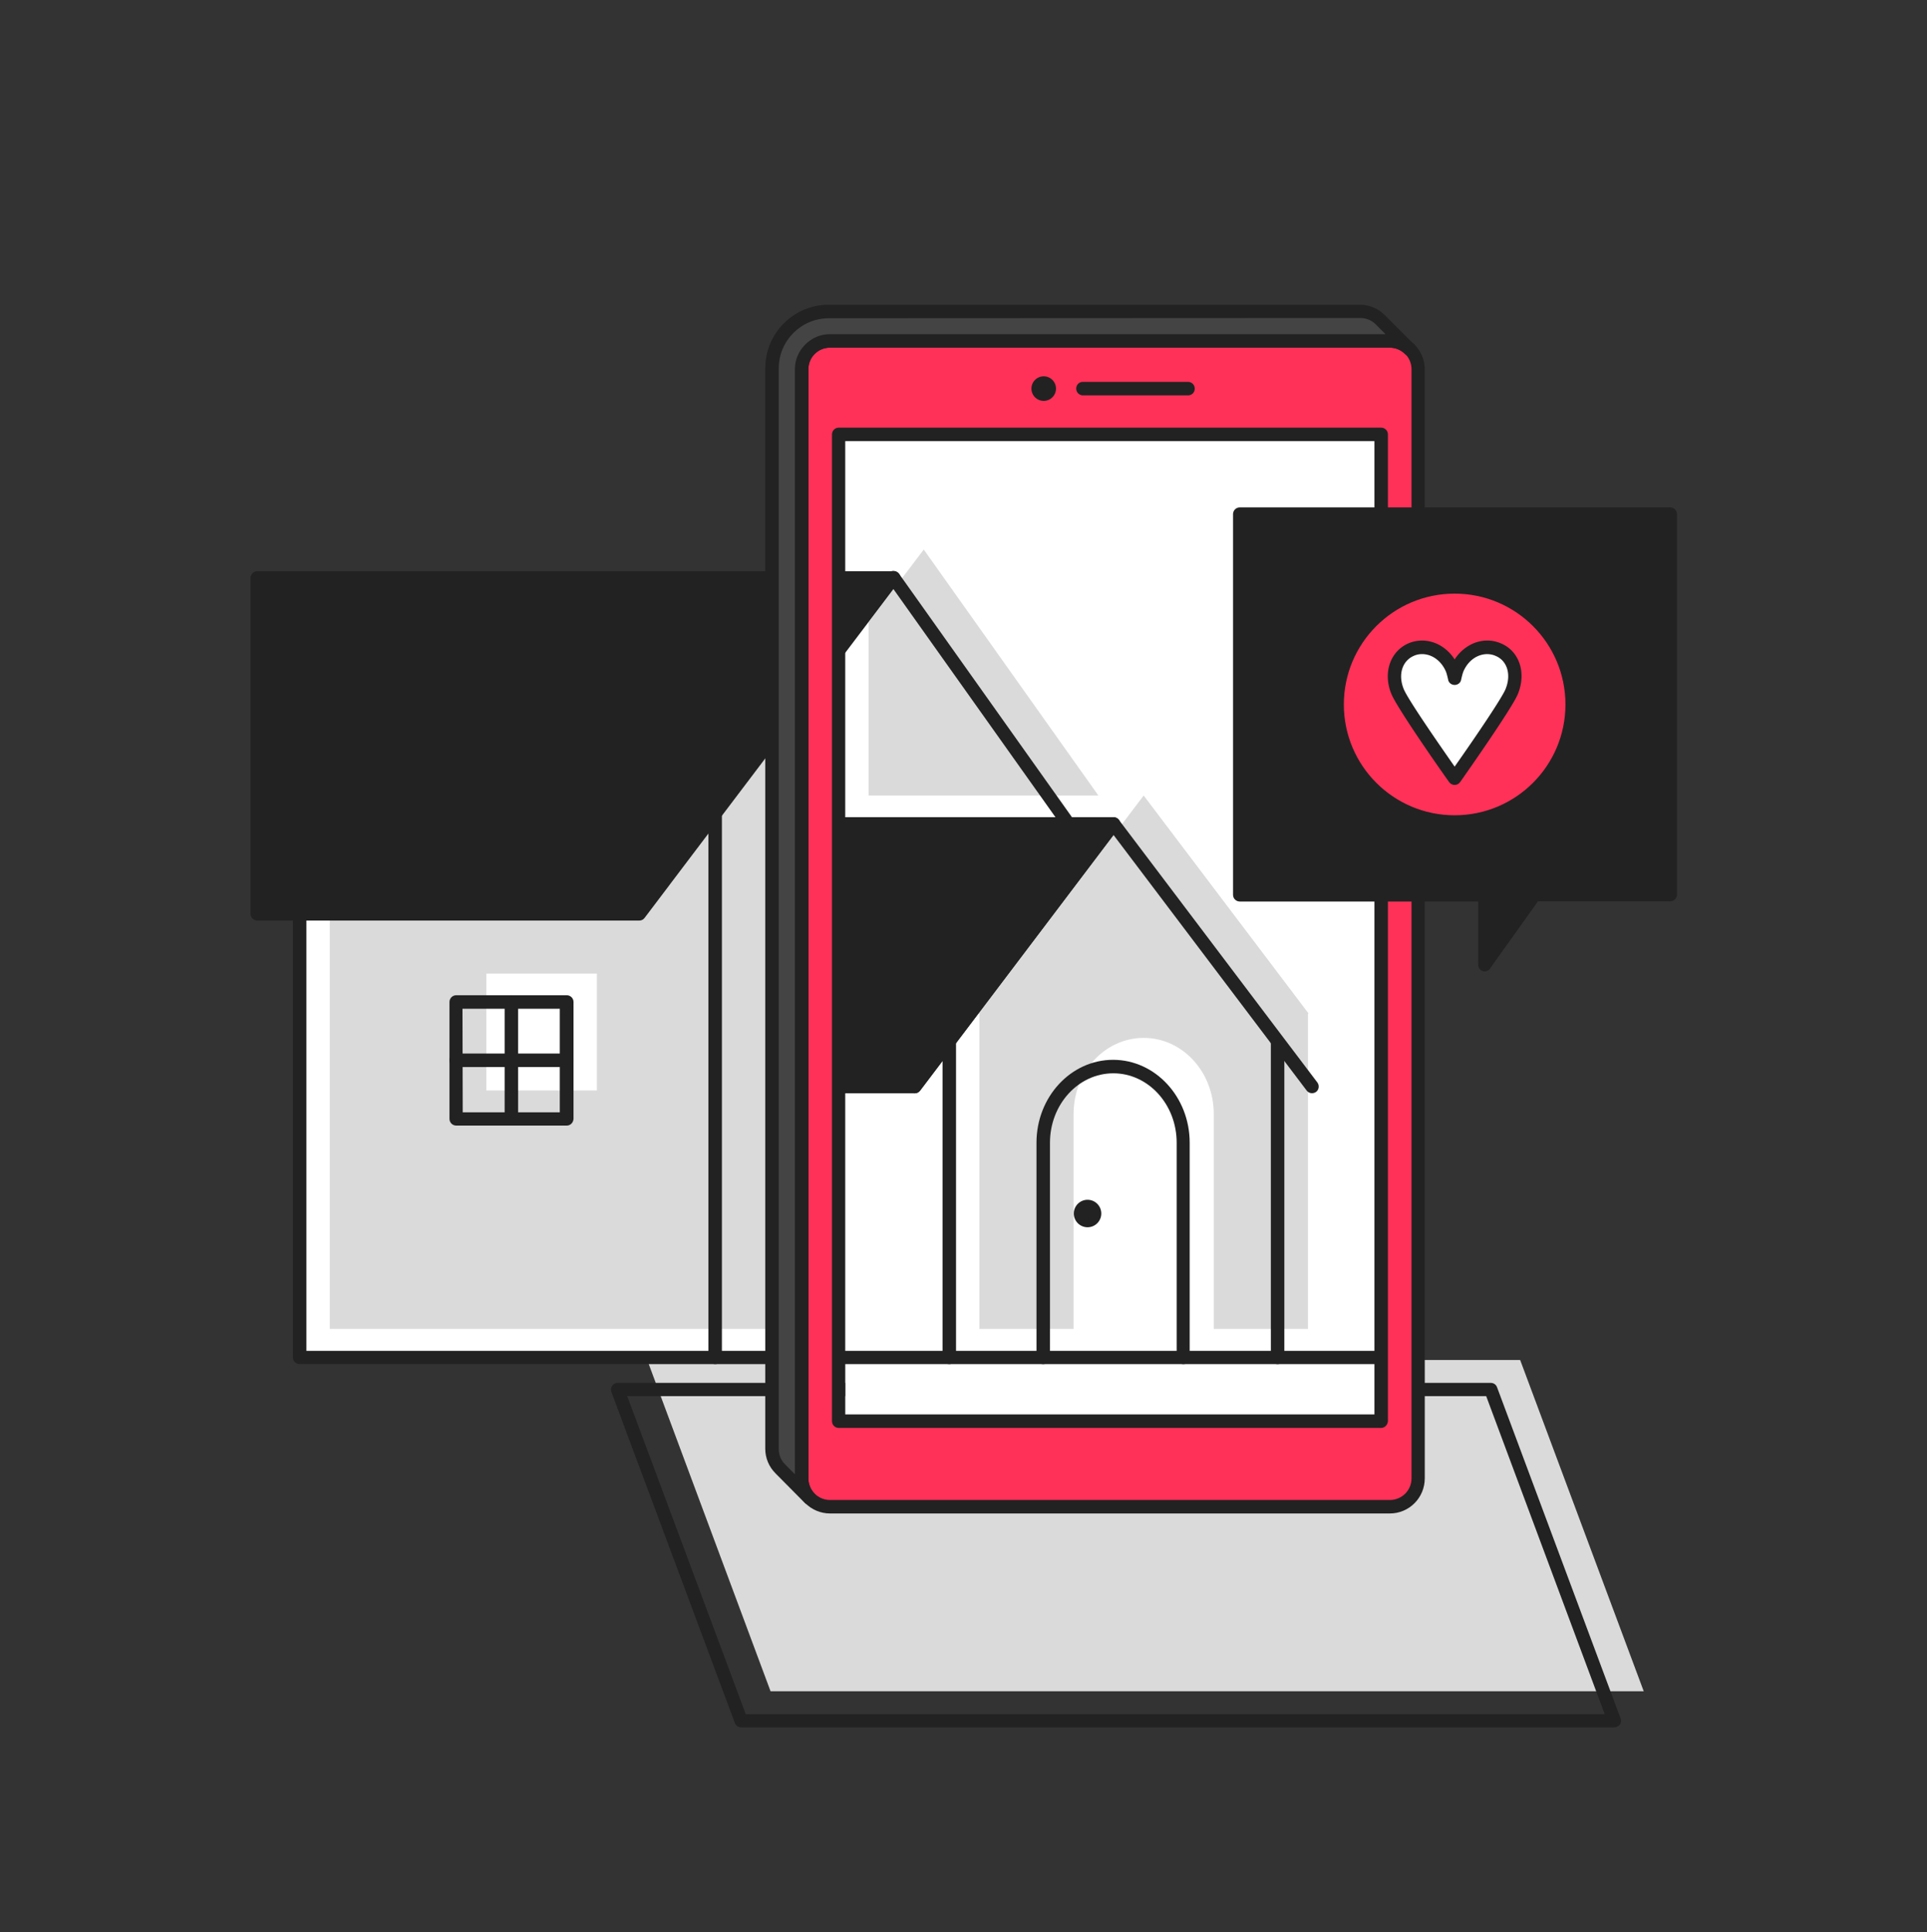
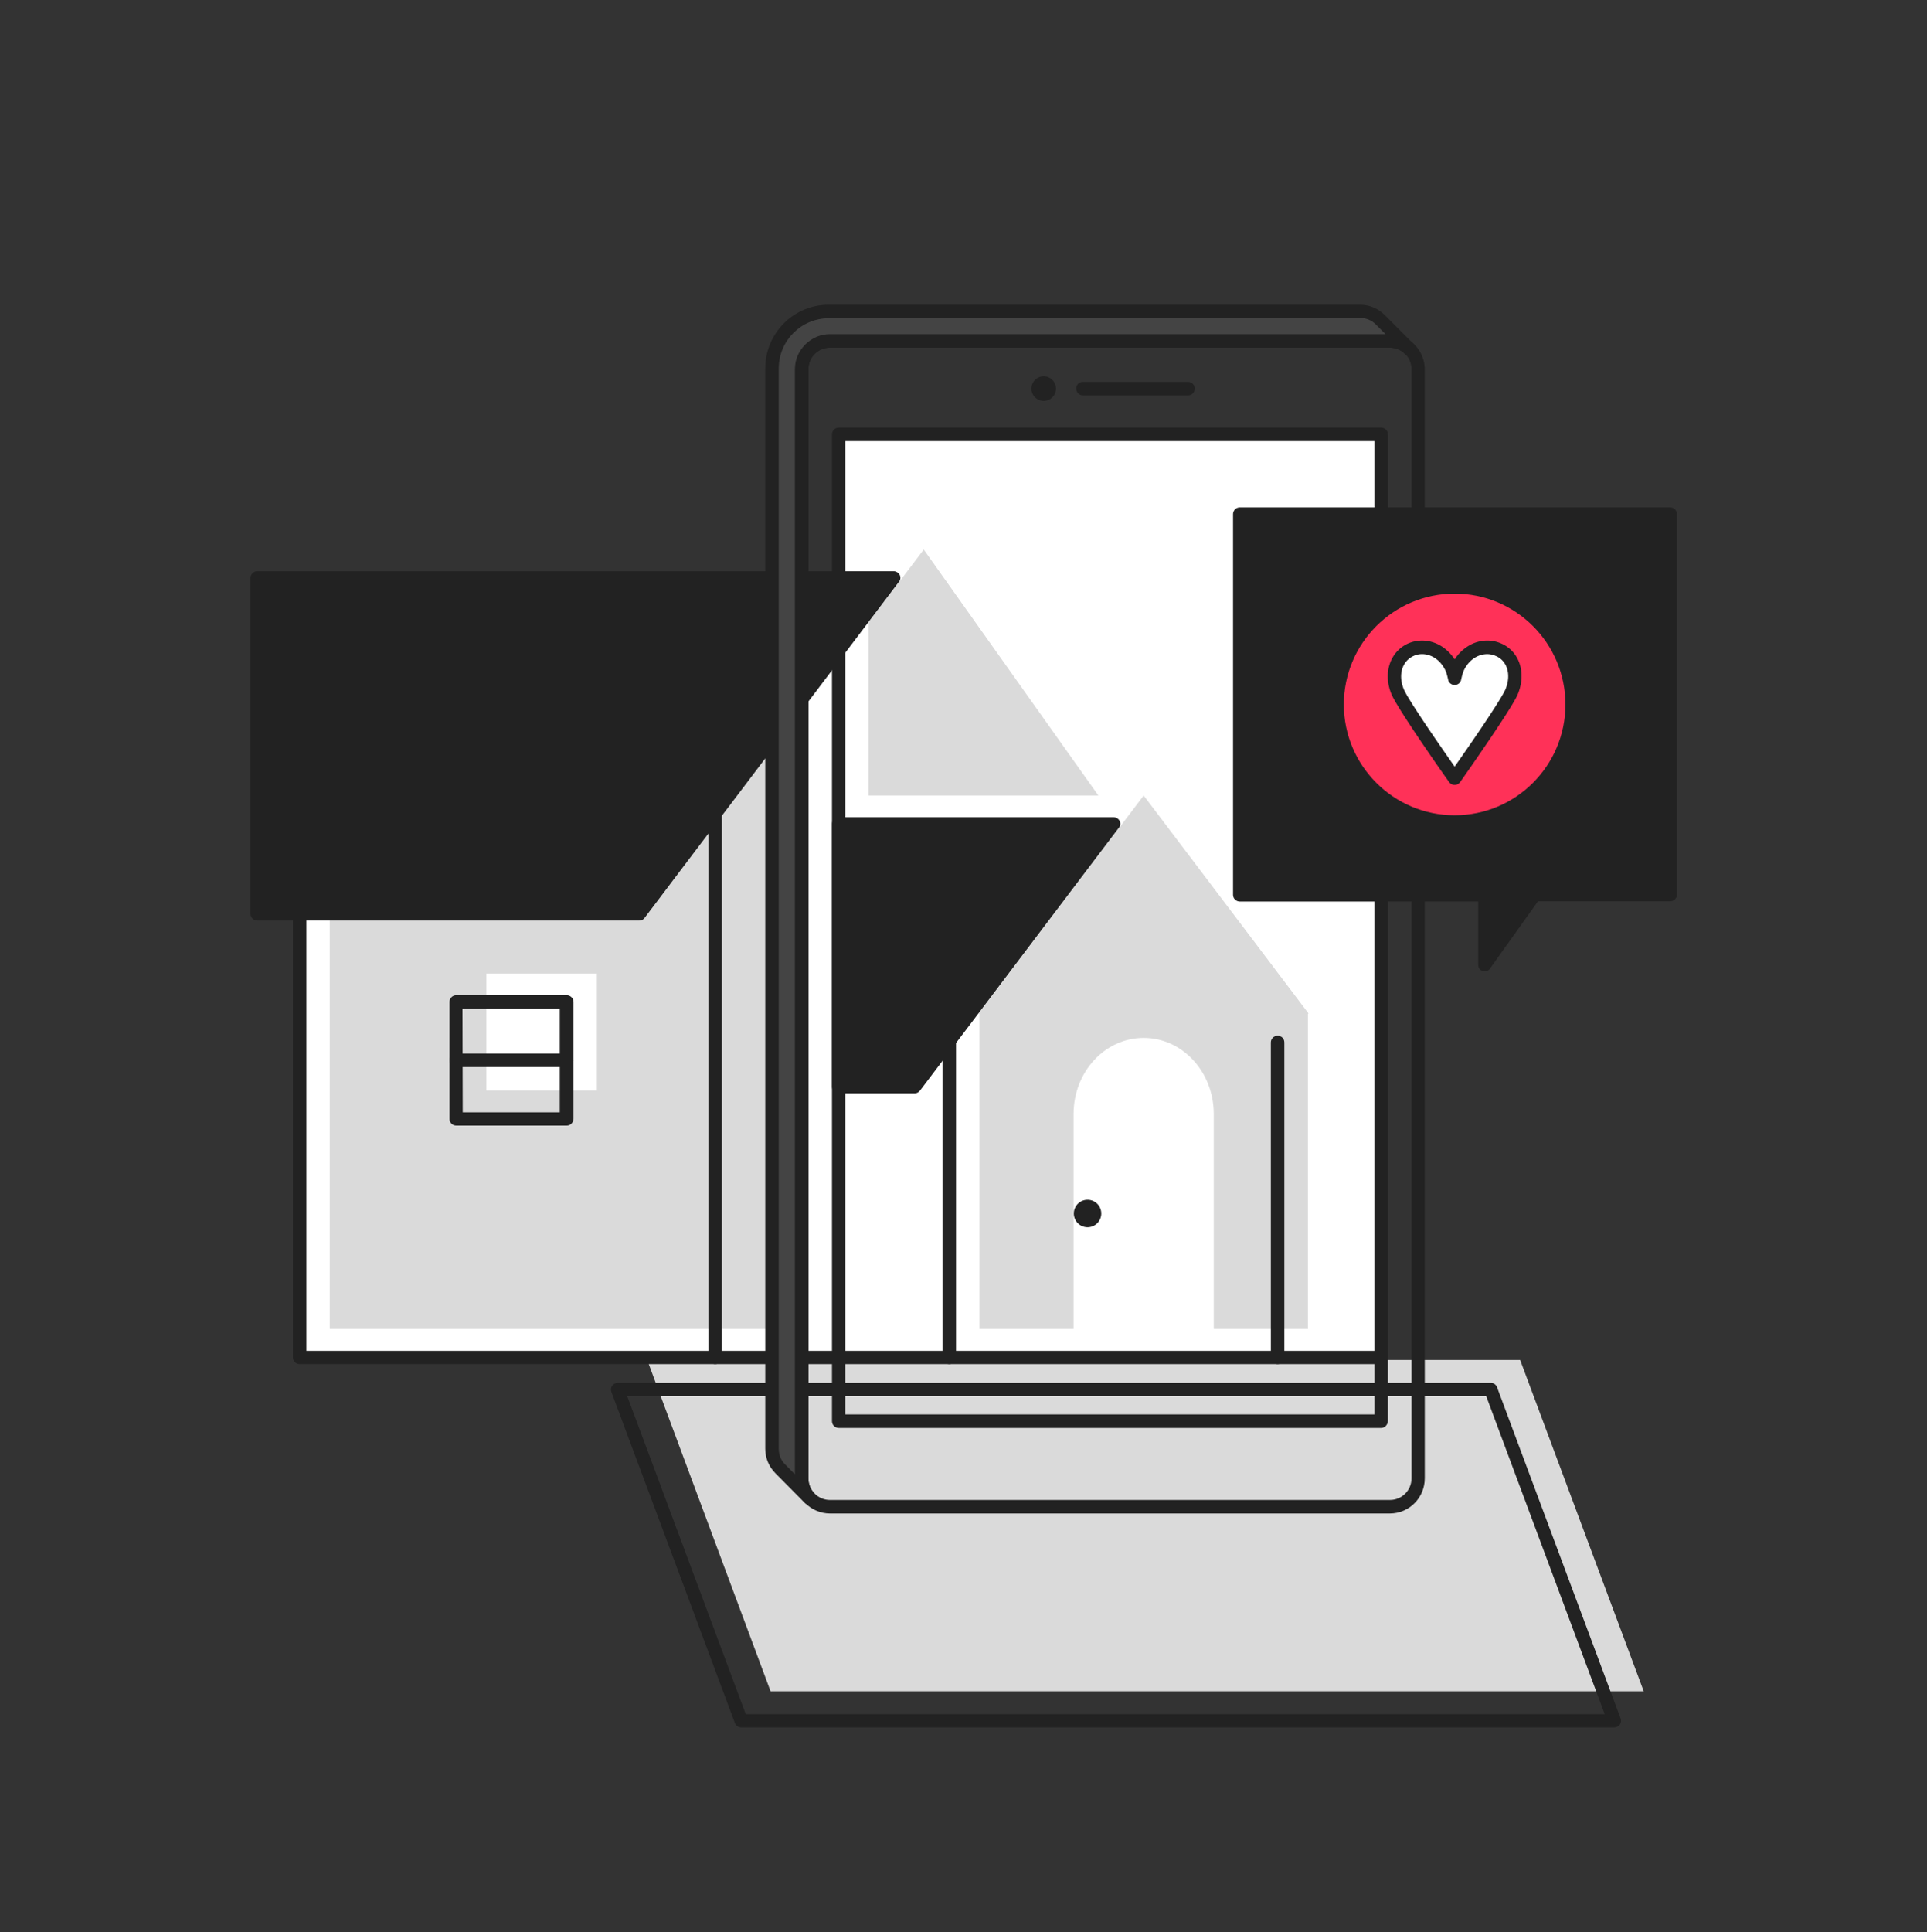
<svg xmlns="http://www.w3.org/2000/svg" width="400" height="401" fill="none" viewBox="0 0 400 401">
  <rect x="0" y="0" width="400" height="401" fill="#333333" stroke="none" />
  <path fill="#fff" d="M286.7 90.15H174.1v204.8h112.6V90.15Z" />
  <path fill="#fff" d="M175.75 119.95H63.15V281.8h112.6V119.95Z" />
  <path fill="#DADADA" d="M315.55 282.25h-181.2l25.6 68.75H341.2l-25.65-68.75Z" />
  <path fill="#222" d="M335.05 358.5h-181.2c-.55 0-1.1-.35-1.3-.9l-25.65-68.75c-.15-.4-.1-.9.15-1.25s.7-.6 1.15-.6h181.25c.6 0 1.1.35 1.3.9l25.65 68.75c.15.4.1.9-.15 1.25s-.75.6-1.2.6Zm-180.25-2.75h178.3l-24.6-66H130.2l24.6 66Z" />
-   <path fill="#fff" d="M286.65 89.6h-111.2v203.95h111.2V89.6Z" />
  <path fill="#DADADA" d="m237.4 165.1 34.2 45.2-.1.1v65.4h-19.55v-44.6c0-8.75-6.5-15.8-14.55-15.8s-14.55 7.05-14.55 15.8v44.6H203.3v-65.4l-.15-.1 34.25-45.2ZM138.95 183.7h-70.5v92.1h98.05V147.35l-11.8 15.55-15.75 20.8Zm-15.05 42.6h-22.95v-24.25h22.95v24.25Zm67.85-112.25-11.45 15.1v35.95H228l-36.25-51.05Z" />
  <path fill="#222" d="M148.45 283.1c-.75 0-1.4-.6-1.4-1.4V163.8c0-.75.6-1.4 1.4-1.4.8 0 1.4.6 1.4 1.4v117.95c0 .75-.6 1.35-1.4 1.35ZM117.65 233.6H94.7c-.75 0-1.4-.6-1.4-1.4v-24.25c0-.75.6-1.4 1.4-1.4h22.95c.75 0 1.4.6 1.4 1.4v24.25c-.05.8-.65 1.4-1.4 1.4Zm-21.6-2.75h20.15v-21.5H96l.05 21.5Z" />
  <path fill="#222" d="M117.65 221.45H94.7c-.75 0-1.4-.6-1.4-1.4 0-.8.6-1.4 1.4-1.4h22.95c.75 0 1.4.6 1.4 1.4 0 .8-.65 1.4-1.4 1.4Z" />
-   <path fill="#222" d="M106.15 233.6c-.75 0-1.4-.6-1.4-1.4v-24.25c0-.75.6-1.4 1.4-1.4.8 0 1.4.6 1.4 1.4v24.25c0 .8-.6 1.4-1.4 1.4ZM245.65 283.1c-.75 0-1.4-.6-1.4-1.4v-44.55c0-7.95-5.9-14.4-13.15-14.4s-13.15 6.45-13.15 14.4v44.55c0 .75-.6 1.4-1.4 1.4-.8 0-1.4-.6-1.4-1.4v-44.55c0-9.5 7.15-17.2 15.9-17.2s15.9 7.7 15.9 17.2v44.6c.1.75-.55 1.35-1.3 1.35Z" />
-   <path fill="#222" d="M189.9 226.9c-.3 0-.6-.1-.85-.3-.6-.45-.75-1.35-.25-1.95l41.25-54.5c.25-.35.65-.55 1.1-.55.45 0 .85.2 1.1.55l34.2 45.25 7 9.25c.45.6.35 1.5-.25 1.95-.6.45-1.5.35-1.95-.25l-7-9.25-33.1-43.8L191 226.35c-.25.35-.7.55-1.1.55Z" />
  <path fill="#222" d="M174.1 171v54.5h15.8l41.2-54.5h-57Z" />
  <path fill="#222" d="M189.9 226.9h-15.8c-.75 0-1.4-.6-1.4-1.4V171c0-.75.6-1.4 1.4-1.4h57.05c.5 0 1 .3 1.25.75s.2 1.05-.15 1.45L191 226.3c-.3.4-.7.6-1.1.6Zm-14.45-2.75h13.75l39.15-51.75h-52.9v51.75Z" />
  <path fill="#222" d="M197.05 283.1c-.75 0-1.4-.6-1.4-1.4v-65.35c0-.75.6-1.4 1.4-1.4.8 0 1.4.6 1.4 1.4v65.4c-.05.75-.65 1.35-1.4 1.35ZM265.2 283.1c-.75 0-1.4-.6-1.4-1.4v-65.35c0-.75.6-1.4 1.4-1.4.8 0 1.4.6 1.4 1.4v65.4c0 .75-.65 1.35-1.4 1.35Z" />
  <path fill="#222" d="M286.7 283.1H62.2c-.75 0-1.4-.6-1.4-1.4V180.3c0-.75.6-1.4 1.4-1.4.8 0 1.4.6 1.4 1.4v100.05h223.05c.75 0 1.4.6 1.4 1.4 0 .8-.6 1.35-1.35 1.35Z" />
  <path fill="#222" d="M53.4 119.95v69.7h79.3l52.8-69.7H53.4Z" />
  <path fill="#222" d="M132.7 191.05H53.4c-.75 0-1.4-.6-1.4-1.4v-69.7c0-.75.6-1.4 1.4-1.4h132.1c.5 0 1 .3 1.25.75s.2 1.05-.15 1.45l-52.8 69.75c-.25.35-.65.55-1.1.55Zm-77.95-2.8H132l50.7-66.95H54.75v66.95Z" />
-   <path fill="#222" d="M225.25 177.25c-.45 0-.85-.2-1.15-.6l-39.75-55.95c-.45-.6-.3-1.5.3-1.95.6-.45 1.5-.3 1.95.3L226.35 175c.45.6.3 1.5-.3 1.95-.25.25-.5.3-.8.3Z" />
-   <path fill="#FF3158" d="M288.5 70.8H172.3a5.91 5.91 0 0 0-5.9 5.9v230.15c0 3.25 2.65 5.9 5.9 5.9h116.2c3.25 0 5.9-2.65 5.9-5.9V76.65c-.05-3.25-2.65-5.85-5.9-5.85Zm-1.8 224.15H174.1V90.15h112.6v204.8Z" />
  <path fill="#222" d="M288.5 314.1H172.3c-4 0-7.25-3.25-7.25-7.25V76.65c0-4 3.25-7.25 7.25-7.25h116.2c4 0 7.25 3.25 7.25 7.25V306.8c0 4.05-3.25 7.3-7.25 7.3ZM172.3 72.15c-2.5 0-4.5 2-4.5 4.5V306.8c0 2.5 2 4.5 4.5 4.5h116.2c2.5 0 4.5-2 4.5-4.5V76.65c0-2.5-2-4.5-4.5-4.5H172.3Zm114.4 224.2H174.1c-.75 0-1.4-.6-1.4-1.4V90.15c0-.75.6-1.4 1.4-1.4h112.6c.75 0 1.4.6 1.4 1.4v204.8c-.05.75-.65 1.4-1.4 1.4Zm-111.25-2.8H285.3v-202H175.45v202Z" />
  <path fill="#222" d="M246.6 82.05h-21.8c-.75 0-1.4-.6-1.4-1.4 0-.8.6-1.4 1.4-1.4h21.8c.75 0 1.4.6 1.4 1.4 0 .8-.6 1.4-1.4 1.4ZM216.65 83.2a2.55 2.55 0 1 0 0-5.1 2.55 2.55 0 0 0 0 5.1Z" />
  <path fill="#444" d="M172.05 64.65c-6.5 0-11.75 5.25-11.75 11.75v224.25c0 1.6.65 3.1 1.75 4.15l6.15 6.15c-1.05-1.05-1.75-2.55-1.75-4.15V76.65c0-1.6.65-3.1 1.75-4.15 1.1-1.05 2.55-1.7 4.15-1.7H288.5c1.6 0 3.1.65 4.15 1.7l-6.15-6.15a5.9 5.9 0 0 0-4.15-1.7h-110.3Z" />
  <path fill="#222" d="M168.1 312.35c-.35 0-.7-.15-1-.4l-6.1-6.15c-1.4-1.4-2.15-3.2-2.15-5.15V76.4c0-7.25 5.9-13.15 13.15-13.15h110.3c1.95 0 3.75.75 5.15 2.15l6.1 6.1c.55.55.55 1.4 0 1.95s-1.4.55-1.95 0c-.85-.85-2-1.3-3.2-1.3H172.3c-1.2 0-2.35.45-3.2 1.3-.85.85-1.3 2-1.3 3.2V306.8c0 1.2.45 2.35 1.3 3.2.55.55.55 1.4 0 1.95-.25.3-.65.4-1 .4Zm3.95-246.3c-5.75 0-10.4 4.65-10.4 10.4V300.7c0 1.2.45 2.35 1.3 3.2l2.05 2.05V76.65c0-1.95.75-3.75 2.15-5.15 1.4-1.4 3.2-2.15 5.15-2.15h115.3l-2.05-2.05c-.85-.85-2-1.3-3.2-1.3l-110.3.05Z" />
  <path fill="#222" d="M257.3 106.7h89.3v79h-28.15l-10.25 14.5v-14.5h-50.9v-79Z" />
  <path fill="#222" d="M308.2 201.6c-.15 0-.3 0-.4-.05-.6-.2-.95-.7-.95-1.3V187.1h-49.5c-.75 0-1.4-.6-1.4-1.4v-79c0-.75.6-1.4 1.4-1.4h89.35c.75 0 1.4.6 1.4 1.4v78.95c0 .75-.6 1.4-1.4 1.4h-27.45L309.3 201c-.25.4-.7.6-1.1.6Zm-49.55-17.3h49.5c.75 0 1.4.6 1.4 1.4v10.2l7.75-11c.25-.35.7-.6 1.15-.6h26.8v-76.2h-86.6v76.2Z" />
  <path fill="#FF3158" d="M301.95 121.8c-13.45 0-24.4 10.9-24.4 24.4 0 13.5 10.9 24.4 24.4 24.4 13.5 0 24.4-10.9 24.4-24.4 0-13.5-10.95-24.4-24.4-24.4Z" />
  <path fill="#222" d="M301.95 171.95c-14.2 0-25.75-11.55-25.75-25.75s11.55-25.75 25.75-25.75S327.7 132 327.7 146.2s-11.55 25.75-25.75 25.75Zm0-48.75c-12.7 0-23 10.3-23 23s10.3 23 23 23 23-10.3 23-23-10.3-23-23-23Z" />
  <path fill="#fff" d="M313.75 143.6c-1.1 2.65-9.35 14.45-11.8 17.95-2.45-3.5-10.7-15.3-11.8-17.95-1.55-3.75-.3-7.45 2.8-8.75 3.1-1.3 6.9.3 8.5 4.05.2.45.35 1.1.5 1.9.15-.8.35-1.45.5-1.9 1.55-3.75 5.35-5.35 8.5-4.05 3.1 1.25 4.4 5 2.8 8.75Z" />
  <path fill="#222" d="M301.95 162.9c-.45 0-.85-.2-1.15-.6-1.8-2.5-10.7-15.25-11.95-18.2-1.85-4.4-.3-8.95 3.55-10.6 3.5-1.45 7.4 0 9.55 3.35.9-1.4 2.15-2.5 3.6-3.2 1.95-.9 4.05-.95 5.95-.15 3.9 1.6 5.4 6.15 3.55 10.6-1.25 2.95-10.2 15.7-11.95 18.2-.3.4-.7.6-1.15.6Zm-6.75-27.15c-.6 0-1.15.1-1.7.35-2.45 1.05-3.35 3.95-2.1 6.95.85 2.05 6.6 10.4 10.55 16.05 4.75-6.75 9.8-14.25 10.55-16.05 1.25-3 .4-5.95-2.1-6.95-1.15-.5-2.5-.45-3.7.1-1.3.6-2.35 1.75-2.95 3.2-.1.25-.25.75-.45 1.65-.1.65-.7 1.1-1.35 1.1-.65 0-1.25-.45-1.35-1.1-.2-.9-.35-1.4-.45-1.65-.95-2.25-2.9-3.65-4.95-3.65ZM225.75 254.7a2.85 2.85 0 1 0 0-5.7 2.85 2.85 0 0 0 0 5.7Z" />
</svg>